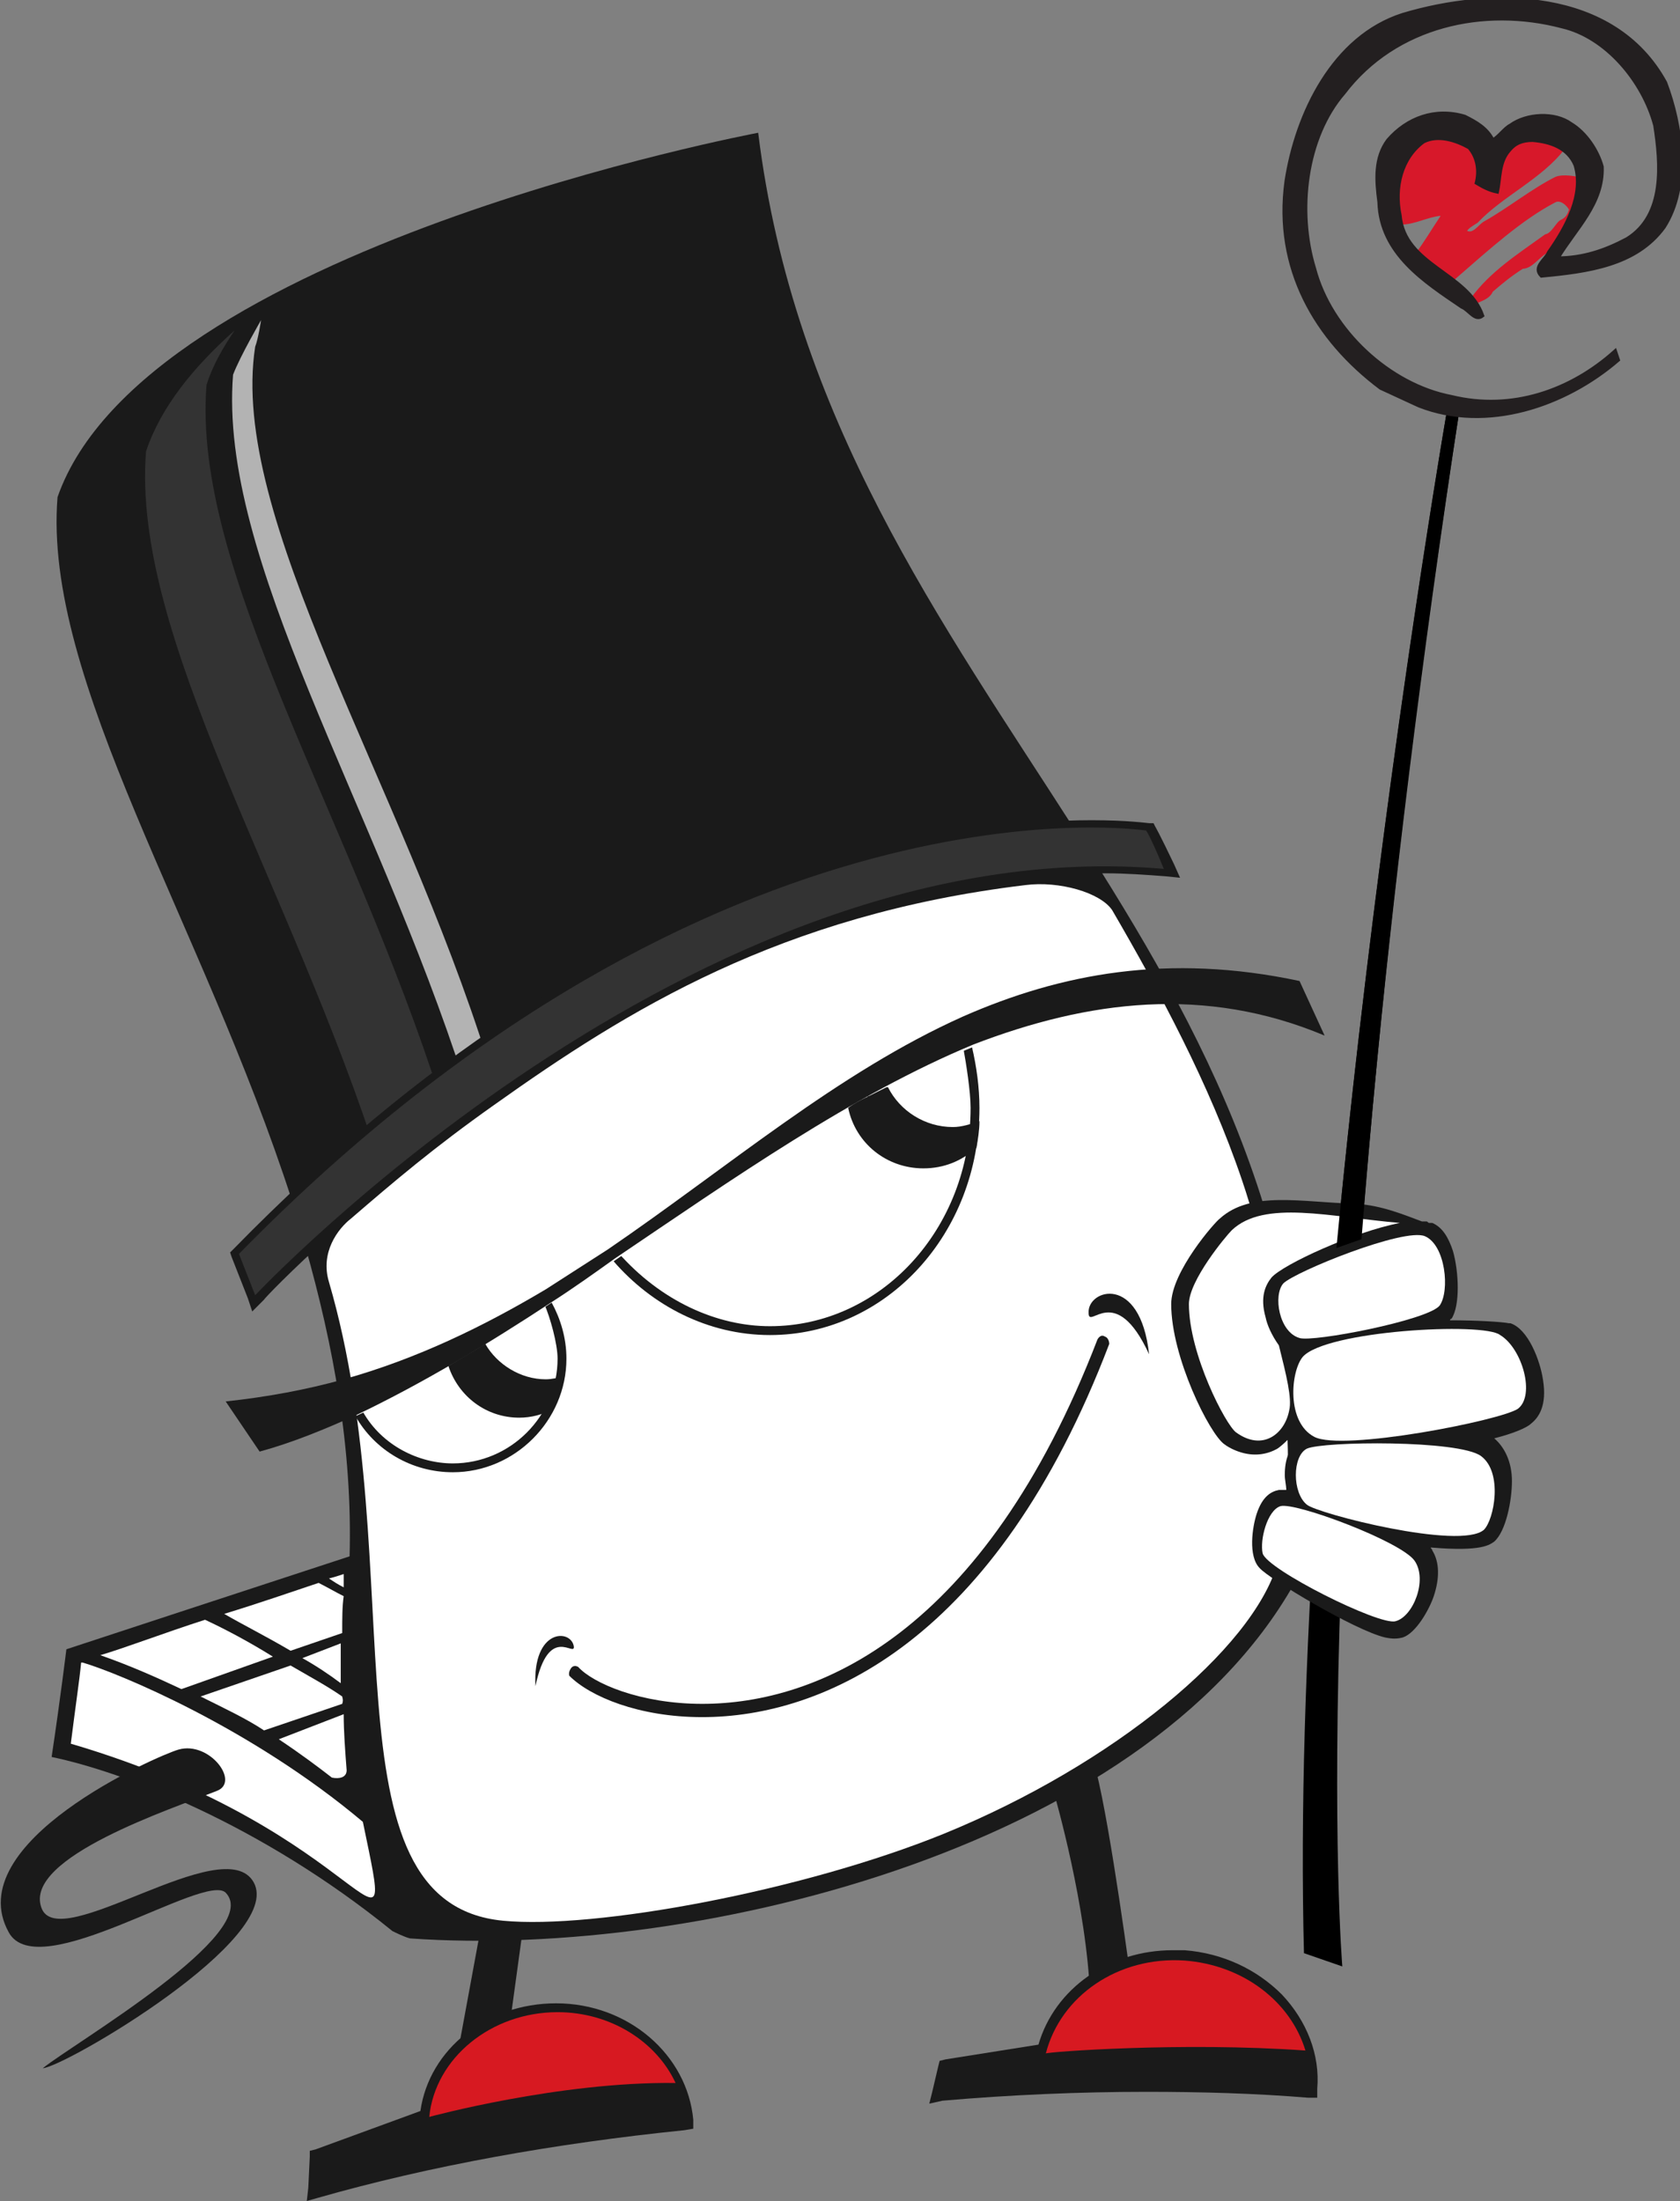
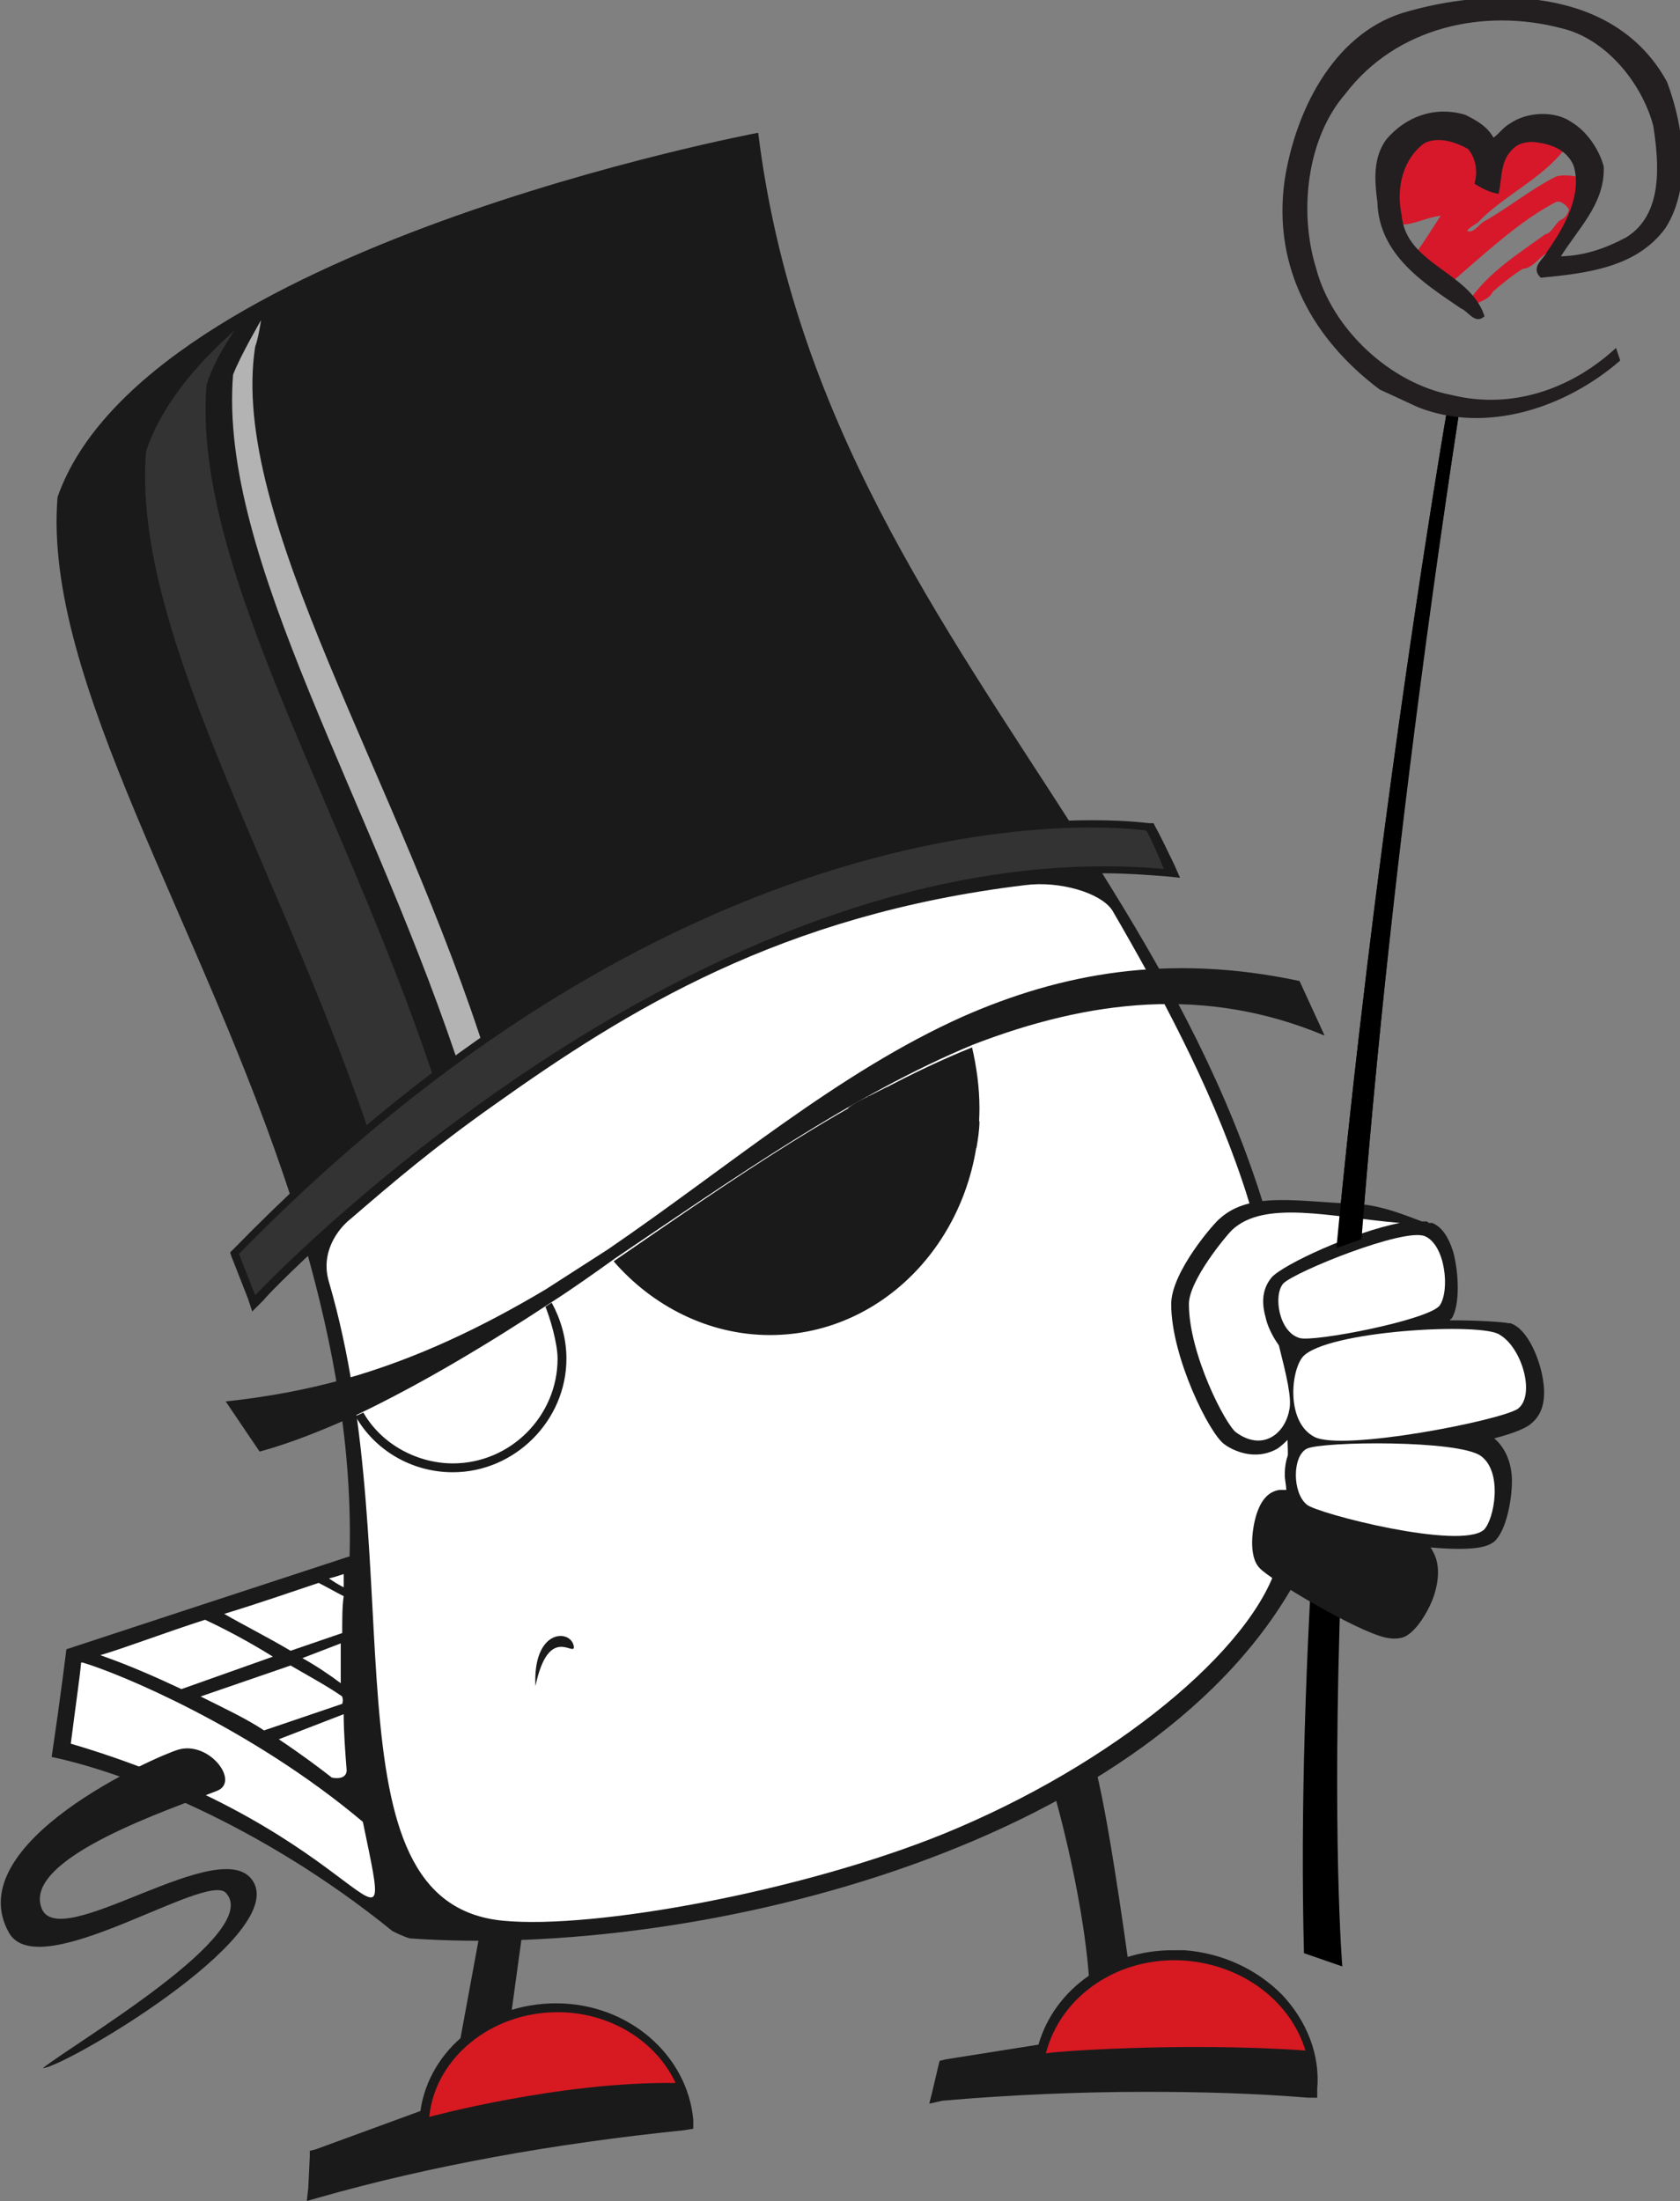
<svg xmlns="http://www.w3.org/2000/svg" xmlns:ns1="http://sodipodi.sourceforge.net/DTD/sodipodi-0.dtd" xmlns:ns2="http://www.inkscape.org/namespaces/inkscape" version="1.1" id="Layer_1" x="0px" y="0px" viewBox="0 0 113.893 149.2" xml:space="preserve" ns1:docname="mali logo merlin 2022-2023 bez godine.svg" width="113.893" height="149.2" ns2:version="0.92.5 (2060ec1f9f, 2020-04-08)">
  <rect x="0" y="0" width="113.893" height="149.2" fill="#808080" stroke="none" />
  <defs id="defs1041" />
  <ns1:namedview pagecolor="#ffffff" bordercolor="#666666" borderopacity="1" objecttolerance="10" gridtolerance="10" guidetolerance="10" ns2:pageopacity="0" ns2:pageshadow="2" ns2:window-width="640" ns2:window-height="480" id="namedview1039" showgrid="false" ns2:zoom="3.0583664" ns2:cx="118.25" ns2:cy="74.599998" ns2:current-layer="Layer_1" />
  <style type="text/css" id="style930">
	.st0{fill:#1A1A1A;}
	.st1{fill:#333333;}
	.st2{fill:#B3B3B3;}
	.st3{fill:#FFFFFF;}
	.st4{fill:#D71921;}
	.st5{fill:none;}
	.st6{fill:#D7182A;stroke:#D7182A;stroke-width:0.244;stroke-miterlimit:3.864;}
	.st7{fill:#231F20;stroke:#231F20;stroke-width:0.244;stroke-miterlimit:3.864;}
</style>
  <g id="g1016">
    <path d="M 98.1,27.8 C 96.2,39.1 87.4,94 88.4,132.4 c 2.6,0.9 2.6,0.9 2.6,0.9 0,0 -2.9,-34.5 8,-105.9 -0.9,0.4 -0.9,0.4 -0.9,0.4 z" id="path932" ns2:connector-curvature="0" />
    <path class="st0" d="M 51.4,9 C 51.4,9 9.8,16.8 3.9,33.7 2.9,46.1 13.7,62.5 19.8,81.4 43,60 63.9,56.6 72.9,56.3 63.8,42.1 53.8,28.4 51.4,9 Z" id="path934" ns2:connector-curvature="0" style="fill:#1a1a1a" />
    <path class="st1" d="M 29.9,74.6 C 23.8,55.4 13,38.7 14,26.1 c 0.4,-1.3 1.1,-2.5 1.9,-3.7 -2.8,2.5 -5,5.2 -6,8.2 -1,12.6 9.8,29.3 15.9,48.5 1.6,-2.1 1.9,-2.8 4.1,-4.5 z" id="path936" ns2:connector-curvature="0" style="fill:#333333" />
    <path class="st2" d="m 17.3,23.5 c 0.2,-0.5 0.4,-1.8 0.4,-1.8 0,0 -1.4,2.4 -1.9,3.7 -1,12.5 9.6,29 15.7,48 C 31.9,73 32.4,72.5 33.1,72 27.1,52.8 15.5,35.1 17.3,23.5 Z" id="path938" ns2:connector-curvature="0" style="fill:#b3b3b3" />
    <path class="st0" d="m 74.6,59 c -22.9,0 -44.1,16.5 -53.9,25.5 1.9,6.7 3.2,13.7 3,21 -4.9,1.6 -19.2,6.3 -19.2,6.3 0,0 -0.4,3.3 -1,7.3 4.8,1 14.1,4.5 23.1,11.8 0.2,0.1 0.8,0.4 1.2,0.5 19.8,1.4 50.8,-6.4 60.4,-24.9 C 90,86.6 83,72.4 74.6,59 Z" id="path940" ns2:connector-curvature="0" style="fill:#1a1a1a" />
    <path class="st0" d="M 17.1,88.9 16.8,88 15.7,85.2 15.6,84.9 15.9,84.6 c 25.6,-26.2 49.2,-29 58.1,-29 2.5,0 3.8,0.2 3.9,0.2 h 0.3 l 0.1,0.2 c 0,0 0.3,0.5 1.3,2.6 L 80,59.5 79,59.4 C 77.7,59.3 76.3,59.2 75,59.2 59.5,59.2 44.8,67.1 35.2,73.6 24.8,80.8 17.9,88 17.9,88.1 Z" id="path942" ns2:connector-curvature="0" style="fill:#1a1a1a" />
    <path class="st3" d="M 84.2,80 C 82,73.5 78.6,67.2 75.4,61.7 c -0.8,-1.2 -3.6,-2 -5.9,-1.7 -16.6,2 -27,8.5 -36,14.9 -4.1,2.9 -6.8,5.2 -9.7,7.7 -0.9,0.7 -2.1,2.3 -1.5,4.3 5.7,19.5 -0.7,42.1 11.8,43.3 6.2,0.6 20.3,-2 29.9,-5.9 11.5,-4.7 20.9,-12.5 22.6,-18.3 1.6,-5.7 0.4,-17.8 -2.4,-26 z" id="path944" ns2:connector-curvature="0" style="fill:#ffffff" />
    <path class="st1" d="m 16.2,85 1.1,2.8 c 0,0 29.8,-31.7 61.6,-28.9 -0.9,-2.2 -1.2,-2.6 -1.2,-2.6 0,0 -29,-4.5 -61.5,28.7 z" id="path946" ns2:connector-curvature="0" style="fill:#333333" />
    <path class="st3" d="m 4.8,118.2 c 20.4,6 22.2,16.9 19.8,5.3 C 17,117.1 8,113.4 5.6,112.7 H 5.5 c -0.1,1.1 -0.4,3.1 -0.7,5.5 z" id="path948" ns2:connector-curvature="0" style="fill:#ffffff" />
    <g id="g958">
      <g id="g952">
-         <path class="st0" d="m 47.6,116.4 c -4.3,0 -7.6,-1.4 -9,-2.8 v 0 c 0,0 -0.1,-0.2 0.1,-0.5 0.2,-0.3 0.5,-0.1 0.5,-0.1 1,1.1 4.2,2.5 8.4,2.5 v 0 c 7.8,0 19.1,-4.7 26.8,-24.7 0,0 0.2,-0.4 0.5,-0.2 0.3,0.1 0.3,0.5 0.3,0.5 -7.7,20.2 -19.4,25.3 -27.6,25.3 z" id="path950" ns2:connector-curvature="0" style="fill:#1a1a1a" />
-       </g>
-       <path class="st0" d="m 77.9,91.8 c -0.6,-5.5 -4.2,-4.4 -4.1,-2.8 0,1.2 1.8,-2.2 4.1,2.8 z" id="path954" ns2:connector-curvature="0" style="fill:#1a1a1a" />
+         </g>
      <path class="st0" d="m 36.3,114.3 c -0.2,-3.9 2.4,-3.9 2.6,-2.7 0.1,0.8 -1.7,-1.6 -2.6,2.7 z" id="path956" ns2:connector-curvature="0" style="fill:#1a1a1a" />
    </g>
    <path class="st3" d="m 23.3,116.2 -4.4,1.7 c 1.5,1 2.7,1.9 3.6,2.6 0.5,0.1 1,0 1,-0.5 -0.1,-1.3 -0.2,-2.6 -0.2,-3.8 z m -2.8,-3.8 c 0.9,0.5 1.8,1.1 2.6,1.7 0,-0.9 0,-1.8 0,-2.7 z m 2.7,2.6 c -1,-0.7 -2.3,-1.4 -3.5,-2.1 l -6.1,2.1 c 1.6,0.8 3.1,1.5 4.3,2.3 l 5.3,-1.8 c 0.1,-0.3 0,-0.4 0,-0.5 z m 0.1,-8.3 c -0.3,0.1 -0.6,0.2 -1,0.3 0.3,0.2 0.6,0.4 1,0.6 0,-0.6 0,-0.9 0,-0.9 z m -9.4,3.1 c -2.8,0.9 -5.4,1.9 -7.1,2.4 2,0.7 3.8,1.5 5.5,2.3 l 6.2,-2.2 c -1.6,-1 -3.3,-1.9 -4.6,-2.5 z m 9.3,0.9 c 0,-1 0,-1.8 0.1,-2.5 -0.6,-0.3 -1.1,-0.6 -1.7,-0.9 -1.8,0.6 -4.1,1.4 -6.4,2.1 1.2,0.7 2.8,1.5 4.5,2.5 z" id="path960" ns2:connector-curvature="0" style="fill:#ffffff" />
    <polygon class="st0" points="34.4,138.4 35.4,131.1 32.5,131.2 31.1,138.8 " id="polygon962" style="fill:#1a1a1a" />
    <path class="st0" d="m 71.5,121.7 c 0,0 2.2,7.6 2.4,13.7 2.2,-0.3 2.8,-0.9 2.8,-0.9 0,0 -1.4,-10.6 -2.4,-14.5 -1.7,1 -2.8,1.7 -2.8,1.7 z" id="path964" ns2:connector-curvature="0" style="fill:#1a1a1a" />
    <path class="st0" d="m 20.8,149.2 0.1,-0.9 0.1,-2.1 v -0.4 l 0.4,-0.1 7.1,-2.6 c 0.6,-4.2 4.5,-7.3 9.2,-7.3 4.9,0 8.9,3.5 9.3,7.9 v 0.6 l -0.6,0.1 c -8.8,0.9 -17.2,2.4 -24.9,4.6 z" id="path966" ns2:connector-curvature="0" style="fill:#1a1a1a" />
    <path class="st4" d="m 45.8,141.2 c -1.3,-2.8 -4.4,-4.8 -8,-4.8 -4.5,0 -8.3,3.1 -8.7,7.1 0,0 8.8,-2.4 16.7,-2.3 z" id="path968" ns2:connector-curvature="0" style="fill:#d71921" />
    <path class="st0" d="m 63,142.6 0.2,-0.8 0.4,-1.7 0.1,-0.4 0.4,-0.1 6.3,-1 c 1.1,-3.8 4.8,-6.4 9.1,-6.4 0.3,0 0.5,0 0.8,0 2.6,0.2 4.9,1.3 6.6,3 1.7,1.8 2.6,4.1 2.4,6.4 v 0.6 h -0.6 c -3.6,-0.3 -7.3,-0.4 -11,-0.4 -4.5,0 -9.2,0.2 -13.8,0.6 z" id="path970" ns2:connector-curvature="0" style="fill:#1a1a1a" />
    <path class="st4" d="m 88.5,139 c -1,-3.3 -4.2,-5.8 -8.2,-6.1 -4.5,-0.3 -8.4,2.4 -9.4,6.3 0,-0.1 9.2,-0.8 17.6,-0.2 z" id="path972" ns2:connector-curvature="0" style="fill:#d71921" />
    <path class="st0" d="m 12.1,118.6 c 2.1,-0.6 4.2,2.2 2.6,2.8 -3,1.2 -13.1,4.5 -11.9,7.9 1.1,3.3 12.4,-5.3 14.4,-1.7 2.1,3.8 -12.8,12.5 -14.3,12.6 2.1,-1.7 15,-9.2 12.4,-11.9 -1.4,-1.4 -12.7,6.3 -14.7,2.7 -3.4,-6.1 10.1,-12 11.5,-12.4 z" id="path974" ns2:connector-curvature="0" style="fill:#1a1a1a" />
    <path class="st0" d="m 103.8,96.5 c 0.5,-0.4 1.1,-1.2 0.8,-3 -0.2,-1.3 -1,-3.4 -2.2,-3.8 h -0.1 c -0.5,-0.1 -2.2,-0.2 -4,-0.2 0,0 0,-0.1 0.1,-0.1 0.6,-0.9 0.5,-3.2 0.1,-4.6 -0.3,-0.9 -0.7,-1.6 -1.4,-1.9 h 0.1 c -0.1,0 -0.1,0 -0.2,0 0,0 0,0 -0.1,0 -0.1,0 -0.1,-0.1 -0.2,-0.1 -0.1,0 -0.2,0 -0.3,0 -1.1,-0.4 -2.7,-1.1 -4.5,-1.2 -3.7,-0.1 -7.1,-0.9 -9.2,1 -0.3,0.2 -3.3,3.6 -3.3,5.8 0,3.6 2.6,8.8 3.6,9.5 0.4,0.3 0.9,0.5 1.3,0.6 0.8,0.2 1.6,0.1 2.3,-0.3 0.3,-0.2 0.6,-0.5 0.9,-0.8 0.1,0.2 0.2,0.3 0.3,0.5 -0.4,0.4 -0.7,1 -0.7,2.1 0,0.3 0.1,0.7 0.1,1 -0.2,0 -0.4,0 -0.5,0 -0.5,0.1 -1.1,0.4 -1.5,1.6 -0.3,0.9 -0.6,2.9 0.2,3.7 0.6,0.7 6.4,4.2 8.5,4.7 0.5,0.1 0.8,0.1 1.2,0 0.9,-0.3 1.8,-1.9 2.1,-2.8 0.4,-1.2 0.4,-2.3 -0.1,-3.1 0,-0.1 -0.1,-0.1 -0.1,-0.2 3.5,0.3 4,-0.2 4.3,-0.4 0.8,-0.7 1.2,-2.8 1.2,-4.1 0,-1.3 -0.5,-2.3 -1.2,-2.9 1.2,-0.3 2.2,-0.7 2.5,-1 z" id="path976" ns2:connector-curvature="0" style="fill:#1a1a1a" />
    <g id="g988">
      <path class="st3" d="m 88.3,92 c -0.8,1 -1.1,4.4 0.8,5.4 1.9,1 12.6,-1.1 13.8,-1.9 1.2,-0.9 0.3,-4.1 -1.2,-5 -1.1,-0.9 -11.9,-0.3 -13.4,1.5 z" id="path978" ns2:connector-curvature="0" style="fill:#ffffff" />
      <path class="st3" d="m 100.6,103.7 c 0.7,-0.7 1.3,-3.9 -0.2,-5 -1.5,-1.1 -10.7,-1 -11.8,-0.5 -1,0.5 -1,3 0,3.8 0.7,0.6 10.4,3.1 12,1.7 z" id="path980" ns2:connector-curvature="0" style="fill:#ffffff" />
      <path class="st3" d="m 85.8,89.3 c -0.4,-1.4 0,-2.2 0.4,-2.7 0.8,-0.9 5.6,-3.1 8.7,-3.7 -4.7,-0.4 -9.2,-1.6 -11.4,0.5 -0.4,0.4 -2.9,3.4 -2.9,5 0,3.4 2.5,8.2 3.2,8.7 1.8,1.3 3.3,0.1 3.6,-1.5 0.2,-0.8 -0.2,-2.4 -0.7,-4.4 -0.5,-0.7 -0.8,-1.4 -0.9,-1.9 z" id="path982" ns2:connector-curvature="0" style="fill:#ffffff" />
      <path class="st3" d="m 97.6,88.5 c 0.7,-1 0.4,-4.1 -1,-4.7 -1.4,-0.6 -8.8,2.4 -9.6,3.2 -0.7,0.8 -0.3,3.3 1.1,3.7 0.9,0.3 8.7,-1.2 9.5,-2.2 z" id="path984" ns2:connector-curvature="0" style="fill:#ffffff" />
-       <path class="st3" d="m 94.6,109.9 c 1.2,-0.3 2.2,-2.8 1.3,-4.1 -0.9,-1.3 -8.1,-4 -9.1,-3.7 -0.9,0.3 -1.4,2.3 -1.2,3.2 0.3,1.1 7.9,4.9 9,4.6 z" id="path986" ns2:connector-curvature="0" style="fill:#ffffff" />
    </g>
    <path d="m 99,27.4 c -0.9,0.4 -0.9,0.4 -0.9,0.4 -1.2,7 -5,30.7 -7.5,56.8 L 92.3,84 C 93.5,68.7 95.5,49.9 99,27.4 Z" id="path990" ns2:connector-curvature="0" />
    <path class="st0" d="m 30.7,99.8 c 4.2,0 7.7,-3.5 7.7,-7.7 0,-1.4 -0.4,-2.7 -1,-3.8 -4.5,3 -8.9,5.7 -13.3,7.7 1.3,2.3 3.8,3.8 6.6,3.8 z" id="path992" ns2:connector-curvature="0" style="fill:#1a1a1a" />
    <path class="st3" d="m 30.7,99.2 c -2.3,0 -4.8,-1.2 -6.1,-3.5 4.1,-2.5 8.8,-5.4 12.3,-7.3 0.4,0.9 0.9,2.7 0.9,3.7 0,3.9 -3.2,7.1 -7.1,7.1 z" id="path994" ns2:connector-curvature="0" style="fill:#ffffff" />
    <path class="st0" d="m 52.2,90.5 c 7.9,0 14.2,-6.9 14.2,-15.4 0,-1.4 -0.2,-2.8 -0.5,-4.1 -8.2,3.3 -16.3,9 -24.3,14.5 2.6,3 6.4,5 10.6,5 z" id="path996" ns2:connector-curvature="0" style="fill:#1a1a1a" />
-     <path class="st3" d="m 52.2,89.9 c -3.6,0 -7.4,-1.7 -10.3,-5 0.4,-0.3 1.1,-0.8 1.5,-1 C 50.5,79 57.7,73.4 65.3,71 c 0.2,1.1 0.5,3 0.5,4.1 0,8.2 -6.1,14.8 -13.6,14.8 z" id="path998" ns2:connector-curvature="0" style="fill:#ffffff" />
    <path class="st5" d="m 56.3,75.1 c 0.4,-0.2 0.8,-0.4 1.2,-0.7 -0.4,0.3 -0.8,0.5 -1.2,0.7 z" id="path1000" ns2:connector-curvature="0" style="fill:none" />
    <path class="st5" d="m 57.7,74.4 c 0.4,-0.2 0.8,-0.4 1.2,-0.6 -0.4,0.1 -0.8,0.3 -1.2,0.6 z" id="path1002" ns2:connector-curvature="0" style="fill:none" />
    <path class="st0" d="m 62.6,79.2 c 1.4,0 2.6,-0.5 3.6,-1.4 0.1,-0.6 0.2,-1.2 0.2,-1.8 -0.6,0.2 -1.2,0.4 -1.8,0.4 -1.9,0 -3.6,-1.1 -4.4,-2.7 h -0.1 c -0.4,0.2 -0.8,0.4 -1.2,0.6 -0.1,0 -0.1,0.1 -0.2,0.1 -0.4,0.2 -0.8,0.4 -1.2,0.7 v 0 c 0.5,2.4 2.6,4.1 5.1,4.1 z" id="path1004" ns2:connector-curvature="0" style="fill:#1a1a1a" />
-     <path class="st0" d="m 35.2,96.1 c 0.8,0 1.6,-0.2 2.3,-0.6 0.3,-0.7 0.6,-1.4 0.7,-2.2 -0.4,0.1 -0.8,0.2 -1.2,0.2 -1.7,0 -3.3,-1 -4.1,-2.4 -0.8,0.5 -1.7,1 -2.5,1.5 0.7,2.1 2.6,3.5 4.8,3.5 z" id="path1006" ns2:connector-curvature="0" style="fill:#1a1a1a" />
    <path class="st0" d="M 89.8,70.2 88.1,66.5 C 79.2,64.6 71.9,66 65.3,68.9 56.8,72.7 49.4,79.1 41.2,84.7 c -1.4,0.9 -2.8,1.8 -4.2,2.7 -4.2,2.5 -8.7,4.7 -13.7,6.1 -2.5,0.7 -5.2,1.2 -8,1.5 l 2.3,3.4 c 2.2,-0.6 4.4,-1.5 6.6,-2.5 4.4,-2.1 8.9,-4.8 13.3,-7.7 1.4,-0.9 2.8,-1.9 4.2,-2.9 8,-5.4 16.1,-11.1 24.3,-14.5 7.8,-3 15.7,-4 23.8,-0.6 z" id="path1008" ns2:connector-curvature="0" style="fill:#1a1a1a" />
    <g id="g1014">
      <path class="st6" d="m 100.1,10.6 c 0,0.6 0.2,1 0,1.6 0.5,0.2 0.9,0.6 1.4,0.7 0.1,-0.7 0.2,-1.4 0.4,-2 0.2,-0.5 0.6,-1.2 1.2,-1.4 1,-0.3 2,0 2.9,0.5 -1.5,2 -4.2,3.2 -5.9,5 -0.3,0.2 -0.7,0.4 -0.8,0.7 0.6,0.4 1,-0.4 1.4,-0.6 1.6,-0.9 3.2,-2.2 4.8,-3 0.5,-0.2 1.4,0 1.4,0 0.2,1.8 -0.9,3.4 -1.9,4.9 -0.6,0.1 -1.1,1.1 -1.8,1.1 -0.8,0.5 -1.4,1 -2.1,1.6 -0.2,0.5 -0.8,0.6 -1.1,0.8 l -0.2,-0.2 c 1.3,-1.8 3.2,-3 5,-4.3 0.5,-0.1 0.8,-0.9 1.1,-1 0.4,-0.2 0.5,-0.5 0.6,-0.8 -0.2,-0.4 -0.7,-0.8 -1.1,-0.6 -2.3,1.2 -4.5,3.2 -6.8,5.2 -0.1,0.1 -0.2,0.3 -0.1,0.4 l -2.4,-2 c 0.6,-0.8 1,-1.5 1.6,-2.4 0.1,-0.1 0.1,-0.3 0,-0.3 -1,0.1 -1.8,0.6 -2.7,0.6 -0.5,-1.7 -0.1,-3.9 0.9,-5.2 0.7,-0.9 2,-0.8 2.9,-0.6 0.7,0.3 1,0.9 1.3,1.3 z" id="path1010" ns2:connector-curvature="0" style="fill:#d7182a;stroke:#d7182a;stroke-width:0.244;stroke-miterlimit:3.864" />
      <path class="st7" d="m 112.9,5.6 c 1.1,2.9 1.7,7 -0.1,9.8 -1.9,2.6 -5.2,3 -8.3,3.3 -0.6,-0.6 0.3,-1.1 0.5,-1.6 1.2,-1.7 2.4,-3.9 1.8,-5.9 -0.5,-1.2 -1.7,-1.6 -2.9,-1.7 -0.7,0 -1.2,0.2 -1.6,0.7 -0.7,0.8 -0.6,1.9 -0.8,2.8 -0.5,-0.1 -0.9,-0.3 -1.4,-0.6 0.2,-0.8 0.1,-1.7 -0.5,-2.4 -0.9,-0.5 -2.1,-0.9 -3.1,-0.4 -1.5,1.1 -2,3.1 -1.6,5 0.3,3.4 4.6,3.9 5.6,6.8 -0.5,0.4 -0.9,-0.4 -1.4,-0.6 -2.5,-1.7 -5.5,-3.6 -5.6,-7.1 -0.2,-1.5 -0.3,-3 0.6,-4.2 1.3,-1.5 3.2,-2.2 5.2,-1.6 0.8,0.4 1.5,0.8 1.9,1.6 0.4,-0.2 0.8,-0.8 1.2,-1 1.1,-0.8 3,-0.9 4.1,-0.1 1,0.6 1.8,1.8 2.1,2.9 0.1,2.5 -1.8,4.2 -3,6.2 1.7,0 3.2,-0.5 4.7,-1.3 2.6,-1.6 2.3,-5.1 1.9,-7.7 -0.8,-3 -3.3,-6 -6.3,-6.7 -5.3,-1.4 -11.3,-0.1 -14.8,4.5 -2.6,3 -3.2,8 -2,11.9 1.1,4.2 5.1,7.9 9.3,8.7 4.1,1 8.1,-0.4 11.1,-3.1 l 0.2,0.6 c -3.6,3.1 -8.9,4.9 -13.5,3.1 L 93.6,26.3 C 89.2,23 86.4,18.2 87.2,12.3 87.9,7.7 90.4,2.5 95.1,1 c 6,-1.8 14.3,-1.8 17.8,4.6 z" id="path1012" ns2:connector-curvature="0" style="fill:#231f20;stroke:#231f20;stroke-width:0.244;stroke-miterlimit:3.864" />
    </g>
  </g>
</svg>